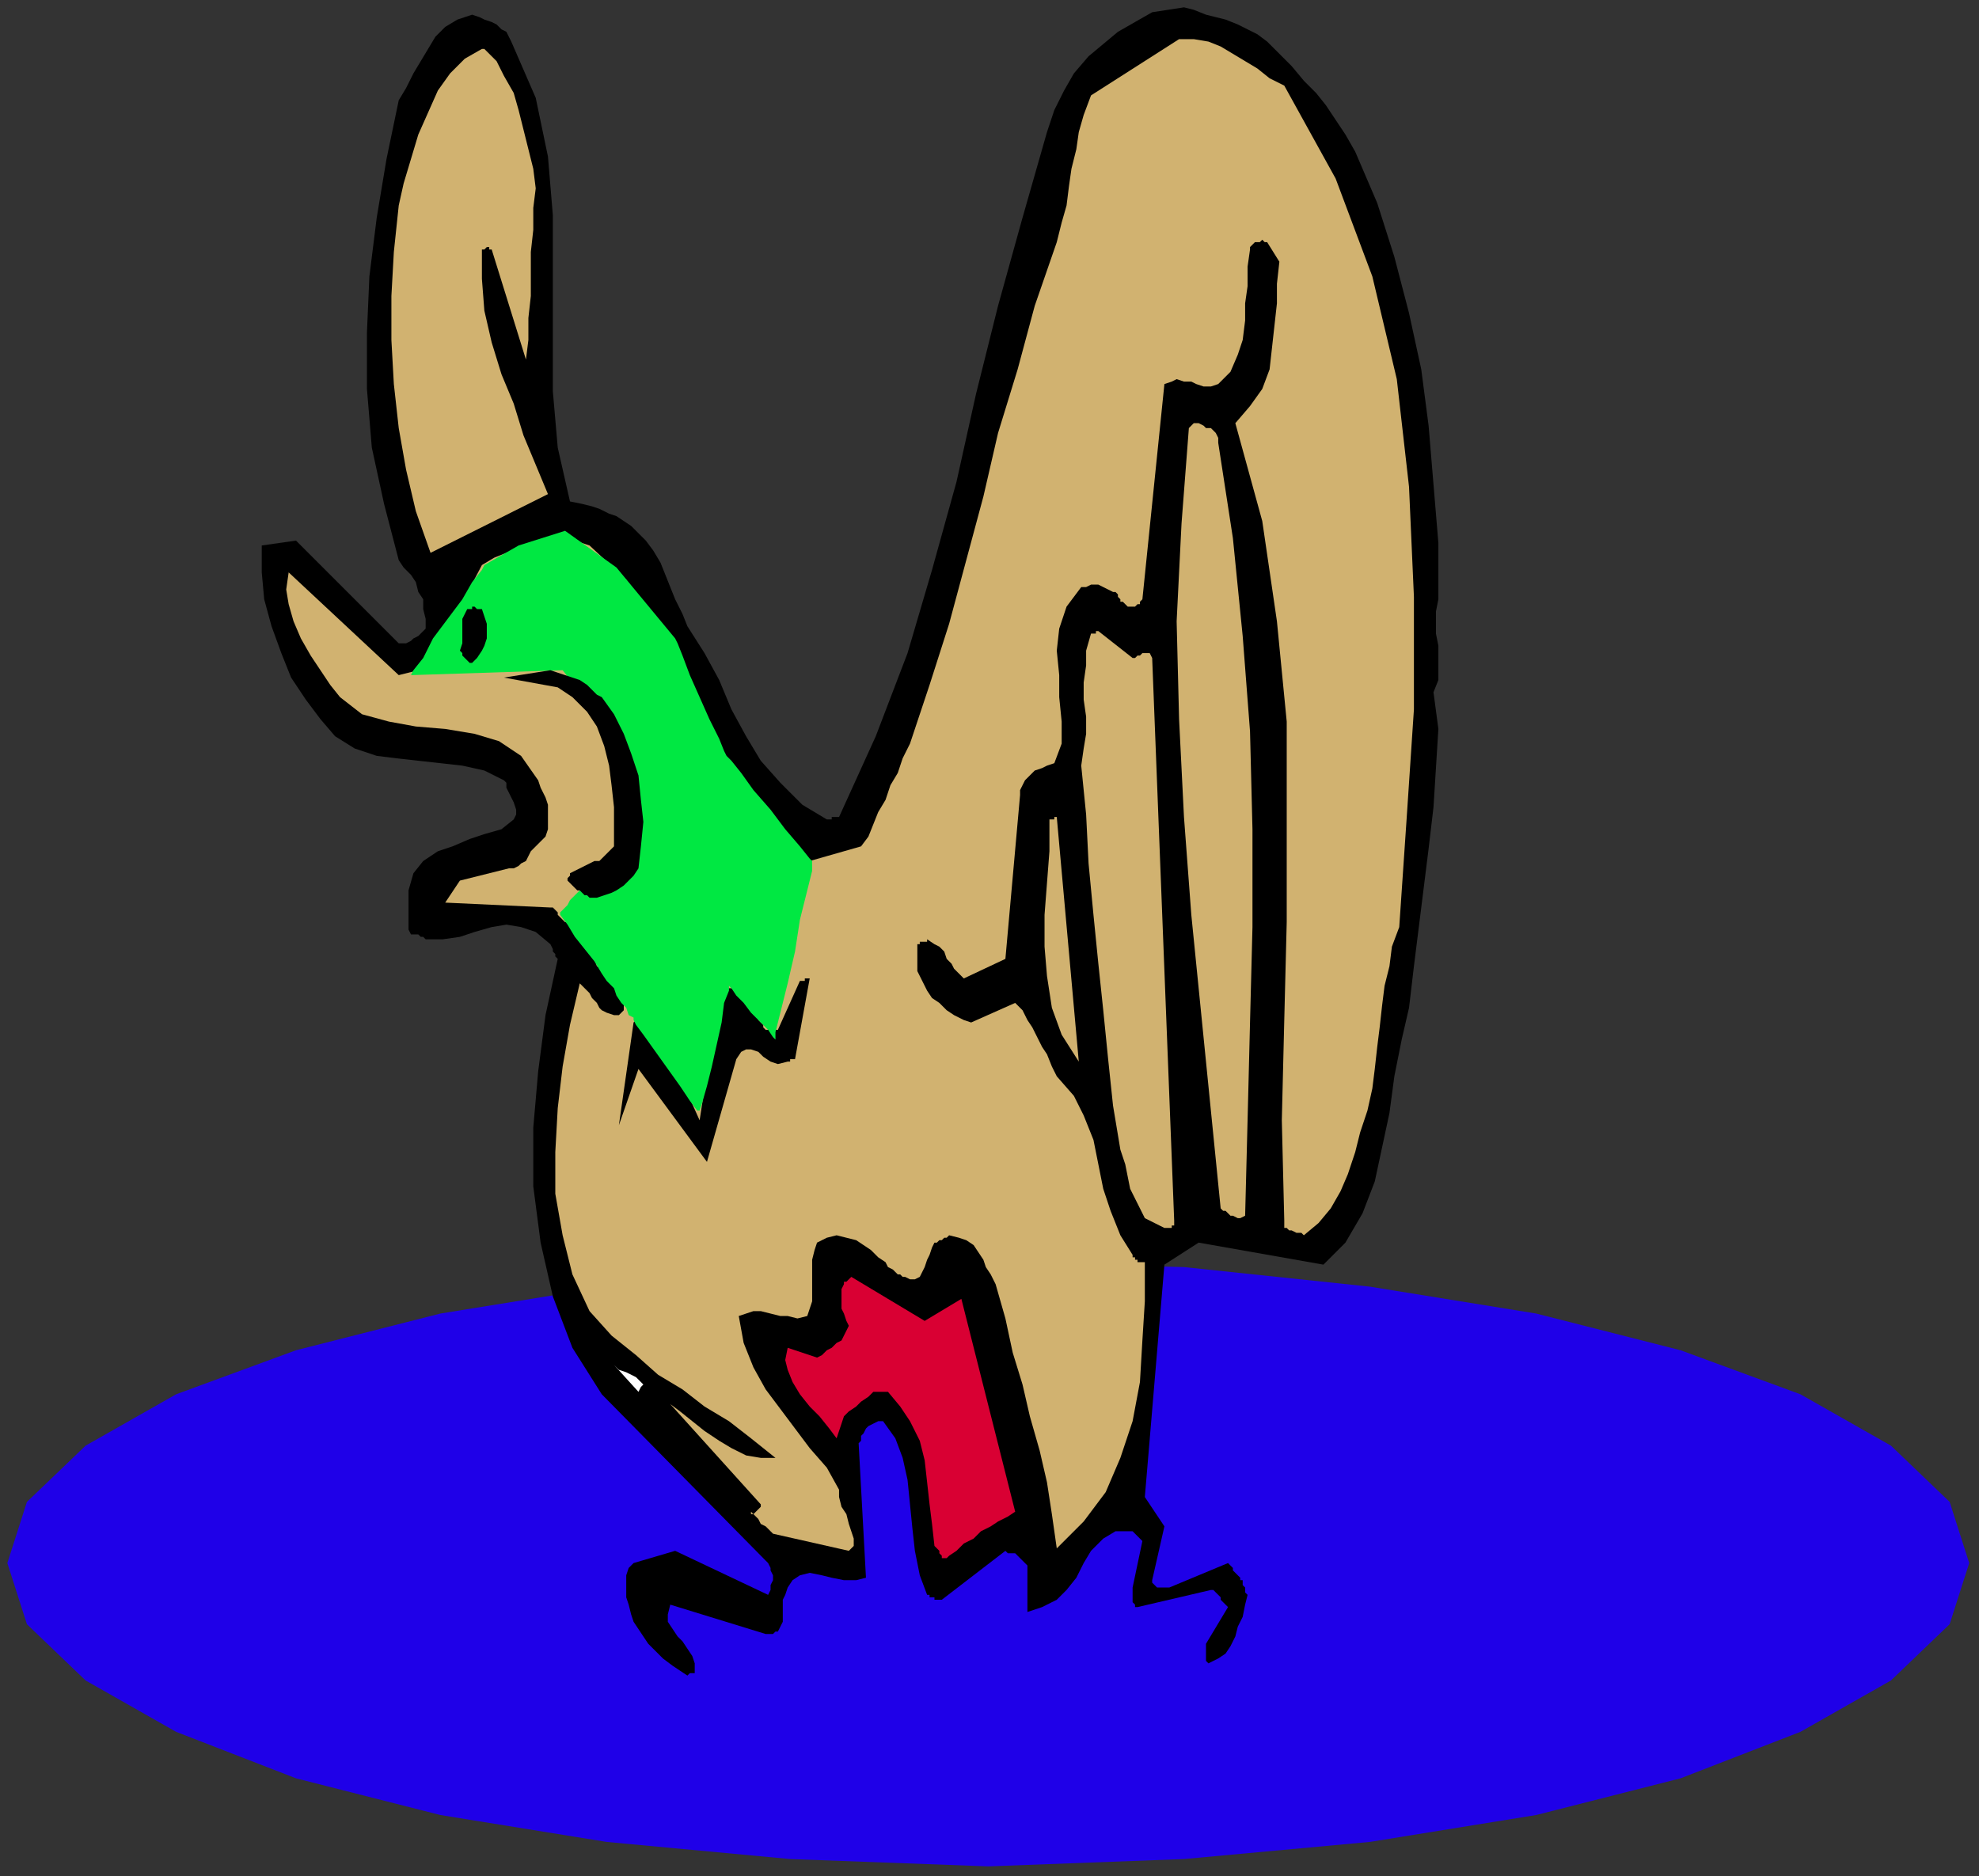
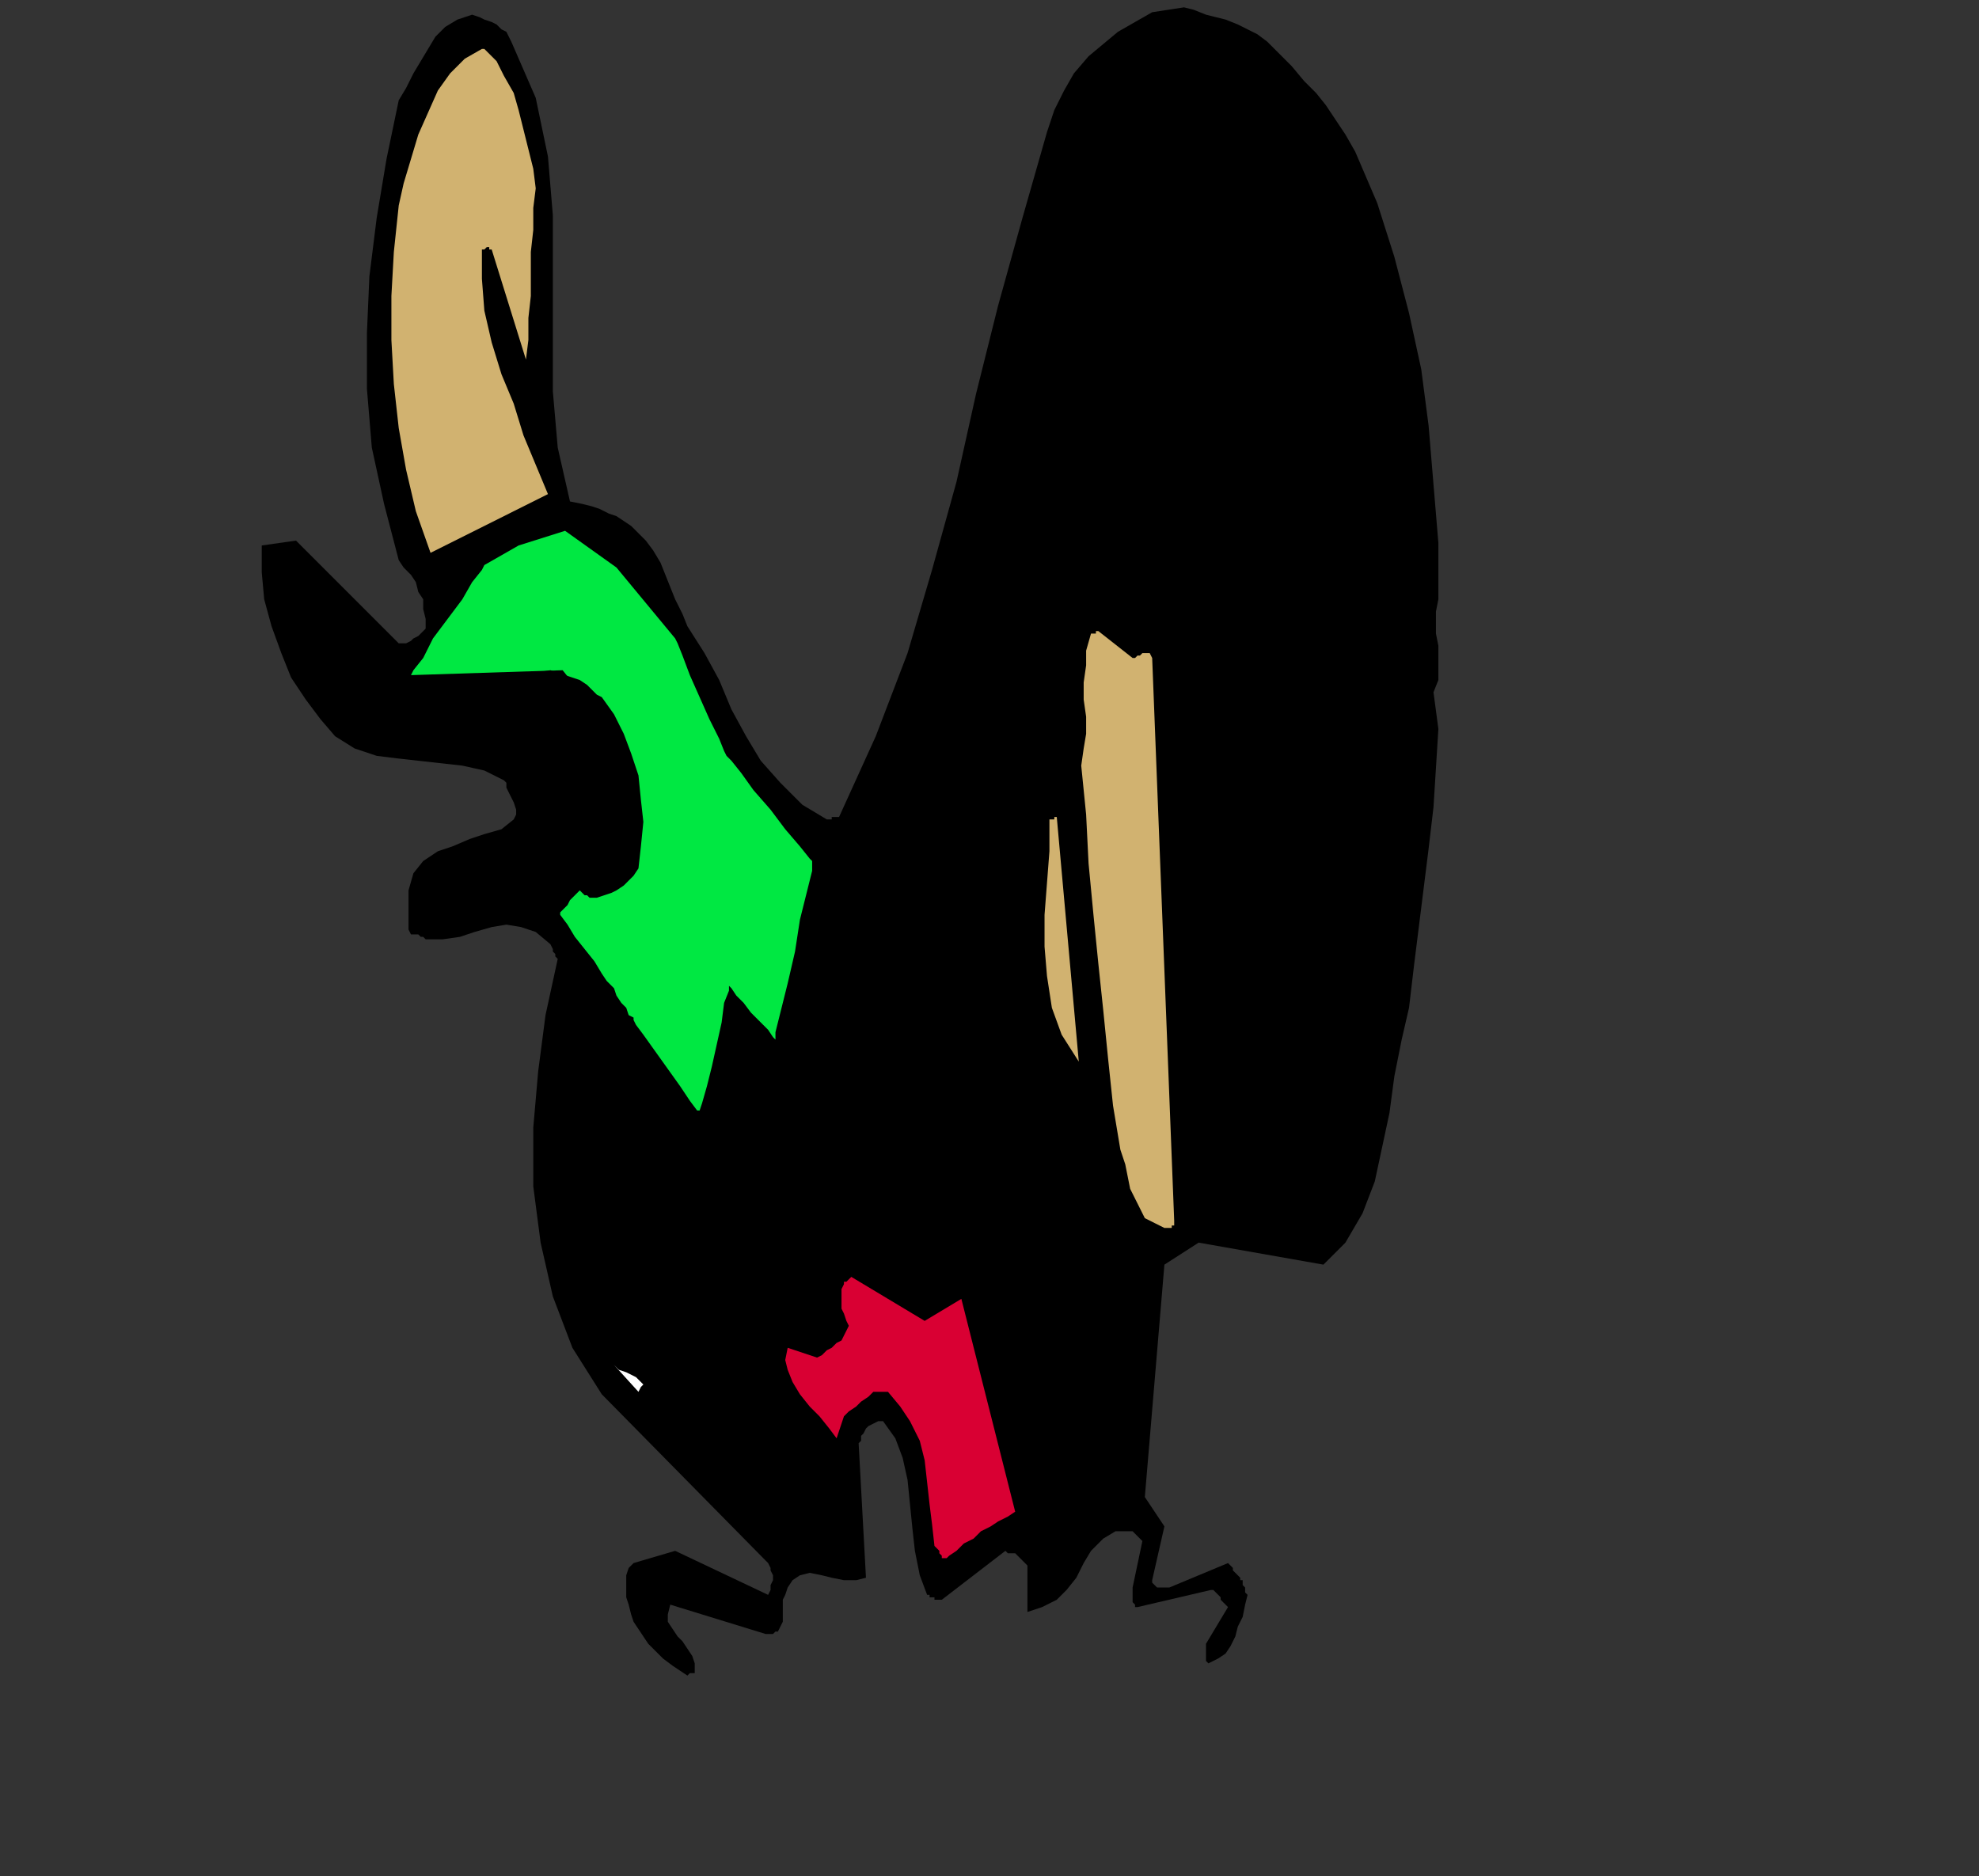
<svg xmlns="http://www.w3.org/2000/svg" xmlns:ns1="http://sodipodi.sourceforge.net/DTD/sodipodi-0.dtd" xmlns:ns2="http://www.inkscape.org/namespaces/inkscape" version="1.0" width="214.048mm" height="202.935mm" id="svg33" ns1:docname="CBIRD021.WMF">
  <rect width="100%" height="100%" fill="#333333" stroke="none" />
  <ns1:namedview pagecolor="#ffffff" bordercolor="#666666" borderopacity="1" objecttolerance="10" gridtolerance="10" guidetolerance="10" ns2:pageopacity="0" ns2:pageshadow="2" ns2:window-width="640" ns2:window-height="480" id="namedview35" />
  <defs id="defs3">
    <pattern id="WMFhbasepattern" patternUnits="userSpaceOnUse" width="6" height="6" x="0" y="0" />
  </defs>
  <path style="fill:none;stroke:none;" d="  M 0,0   L 808,0   L 808,766   L 0,766   z " id="path5" />
-   <path style="fill:#1f00e8;fill-rule:evenodd;fill-opacity:1;stroke:none;" d="  M 404,516   L 484,518   L 560,526   L 628,537   L 687,552   L 736,570   L 773,591   L 797,614   L 805,639   L 797,664   L 773,687   L 736,708   L 687,727   L 628,742   L 560,753   L 484,760   L 404,763   L 323,760   L 248,753   L 180,742   L 121,727   L 72,708   L 35,687   L 11,664   L 3,639   L 11,614   L 35,591   L 72,570   L 121,552   L 180,537   L 248,526   L 323,518   L 404,516  z " id="path7" />
  <path style="fill:#000000;fill-rule:evenodd;fill-opacity:1;stroke:none;" d="  M 484,3   L 471,5   L 464,9   L 457,13   L 451,18   L 445,23   L 439,30   L 435,37   L 431,45   L 428,54   L 418,89   L 408,125   L 399,161   L 391,197   L 381,233   L 371,267   L 358,301   L 343,334   L 343,334   L 342,334   L 342,334   L 341,334   L 340,334   L 340,335   L 339,335   L 338,335   L 328,329   L 319,320   L 311,311   L 305,301   L 299,290   L 294,278   L 288,267   L 281,256   L 279,251   L 276,245   L 274,240   L 272,235   L 270,230   L 267,225   L 264,221   L 261,218   L 258,215   L 255,213   L 252,211   L 249,210   L 245,208   L 242,207   L 238,206   L 233,205   L 228,183   L 226,160   L 226,136   L 226,112   L 226,88   L 224,64   L 219,40   L 209,17   L 208,15   L 207,13   L 205,12   L 203,10   L 201,9   L 198,8   L 196,7   L 193,6   L 187,8   L 182,11   L 178,15   L 175,20   L 172,25   L 169,30   L 166,36   L 163,41   L 158,65   L 154,89   L 151,113   L 150,136   L 150,159   L 152,183   L 157,206   L 163,229   L 165,232   L 168,235   L 170,238   L 171,242   L 173,245   L 173,249   L 174,253   L 174,257   L 173,258   L 172,259   L 171,260   L 169,261   L 168,262   L 166,263   L 165,263   L 163,263   L 121,221   L 107,223   L 107,234   L 108,245   L 111,256   L 115,267   L 119,277   L 125,286   L 131,294   L 137,301   L 145,306   L 154,309   L 162,310   L 171,311   L 180,312   L 189,313   L 198,315   L 206,319   L 207,320   L 207,322   L 208,324   L 209,326   L 210,328   L 211,331   L 211,333   L 210,335   L 205,339   L 198,341   L 192,343   L 185,346   L 179,348   L 173,352   L 169,357   L 167,364   L 167,366   L 167,369   L 167,371   L 167,373   L 167,376   L 167,378   L 167,380   L 168,382   L 169,382   L 170,382   L 170,382   L 171,382   L 172,383   L 173,383   L 174,384   L 175,384   L 181,384   L 188,383   L 194,381   L 201,379   L 207,378   L 213,379   L 219,381   L 225,386   L 226,388   L 226,389   L 227,390   L 227,391   L 227,391   L 228,392   L 228,392   L 228,392   L 223,415   L 220,438   L 218,461   L 218,485   L 221,508   L 226,530   L 234,551   L 246,570   L 313,638   L 314,639   L 315,641   L 315,642   L 316,644   L 316,646   L 315,648   L 315,650   L 314,652   L 276,634   L 259,639   L 257,641   L 256,644   L 256,647   L 256,650   L 256,653   L 257,656   L 258,660   L 259,663   L 261,666   L 263,669   L 265,672   L 268,675   L 271,678   L 275,681   L 278,683   L 281,685   L 282,684   L 283,684   L 283,684   L 284,684   L 284,683   L 284,682   L 284,681   L 284,680   L 283,677   L 281,674   L 279,671   L 277,669   L 275,666   L 273,663   L 273,660   L 274,656   L 313,668   L 313,668   L 313,668   L 314,668   L 315,668   L 316,668   L 317,667   L 317,667   L 318,667   L 319,665   L 320,663   L 320,661   L 320,659   L 320,657   L 320,654   L 321,652   L 322,649   L 324,646   L 327,644   L 331,643   L 336,644   L 340,645   L 345,646   L 350,646   L 354,645   L 351,590   L 352,589   L 352,587   L 353,586   L 354,584   L 355,583   L 357,582   L 359,581   L 361,581   L 366,588   L 369,596   L 371,605   L 372,615   L 373,625   L 374,634   L 376,644   L 379,652   L 380,652   L 380,653   L 381,653   L 382,653   L 382,654   L 383,654   L 384,654   L 385,654   L 411,634   L 412,635   L 414,635   L 415,635   L 416,636   L 417,637   L 418,638   L 419,639   L 420,640   L 420,659   L 426,657   L 432,654   L 436,650   L 440,645   L 443,639   L 446,634   L 451,629   L 456,626   L 457,626   L 457,626   L 458,626   L 459,626   L 460,626   L 461,626   L 462,626   L 463,626   L 463,626   L 463,626   L 463,626   L 464,627   L 465,628   L 465,628   L 466,629   L 467,630   L 463,649   L 463,650   L 463,652   L 463,653   L 463,654   L 463,655   L 464,656   L 464,657   L 465,657   L 495,650   L 496,650   L 497,651   L 498,652   L 499,653   L 499,654   L 500,655   L 501,656   L 502,657   L 493,672   L 493,673   L 493,673   L 493,674   L 493,675   L 493,676   L 493,677   L 493,679   L 494,680   L 498,678   L 501,676   L 503,673   L 505,669   L 506,665   L 508,661   L 509,656   L 510,652   L 509,651   L 509,650   L 509,649   L 508,648   L 508,647   L 508,647   L 508,646   L 508,646   L 507,646   L 507,645   L 506,644   L 505,643   L 504,642   L 504,641   L 503,640   L 502,639   L 478,649   L 478,649   L 477,649   L 476,649   L 475,649   L 473,649   L 472,648   L 471,647   L 471,646   L 476,624   L 468,612   L 476,517   L 490,508   L 541,517   L 550,508   L 557,496   L 562,483   L 565,469   L 568,455   L 570,440   L 573,425   L 576,412   L 578,395   L 580,379   L 582,363   L 584,347   L 586,330   L 587,314   L 588,298   L 586,283   L 588,278   L 588,273   L 588,268   L 588,264   L 587,259   L 587,255   L 587,250   L 588,245   L 588,222   L 586,198   L 584,174   L 581,151   L 576,128   L 570,105   L 563,83   L 554,62   L 550,55   L 546,49   L 542,43   L 538,38   L 533,33   L 528,27   L 523,22   L 518,17   L 514,14   L 510,12   L 506,10   L 501,8   L 497,7   L 493,6   L 488,4   L 484,3  z " id="path9" />
-   <path style="fill:#d1b270;fill-rule:evenodd;fill-opacity:1;stroke:none;" d="  M 482,16   L 446,39   L 443,47   L 441,54   L 440,61   L 438,69   L 437,76   L 436,84   L 434,91   L 432,99   L 423,125   L 416,151   L 408,177   L 402,203   L 395,229   L 388,255   L 380,280   L 372,304   L 369,310   L 367,316   L 364,321   L 362,327   L 359,332   L 357,337   L 355,342   L 352,346   L 331,352   L 316,338   L 305,323   L 295,306   L 286,288   L 278,270   L 268,253   L 256,237   L 241,223   L 235,221   L 229,220   L 223,221   L 217,222   L 212,224   L 207,226   L 202,228   L 197,231   L 175,273   L 163,276   L 118,234   L 117,241   L 118,247   L 120,254   L 123,261   L 127,268   L 131,274   L 135,280   L 139,285   L 148,292   L 159,295   L 170,297   L 182,298   L 194,300   L 204,303   L 213,309   L 220,319   L 221,322   L 223,326   L 224,329   L 224,333   L 224,336   L 224,339   L 223,342   L 221,344   L 219,346   L 217,348   L 216,350   L 215,352   L 213,353   L 212,354   L 210,355   L 208,355   L 188,360   L 182,369   L 225,371   L 226,371   L 226,371   L 227,372   L 228,373   L 228,374   L 229,375   L 230,376   L 231,377   L 232,377   L 233,378   L 234,378   L 235,379   L 236,379   L 237,380   L 238,381   L 238,382   L 239,382   L 240,382   L 241,383   L 241,384   L 241,386   L 241,387   L 241,388   L 241,389   L 243,392   L 244,395   L 247,397   L 249,400   L 252,402   L 254,405   L 255,408   L 255,412   L 255,413   L 255,413   L 254,414   L 254,414   L 253,415   L 253,415   L 252,415   L 251,415   L 248,414   L 246,413   L 245,412   L 244,410   L 242,408   L 241,406   L 239,404   L 237,402   L 233,419   L 230,436   L 228,453   L 227,471   L 227,488   L 230,505   L 234,521   L 241,536   L 250,546   L 260,554   L 269,562   L 279,568   L 288,575   L 298,581   L 307,588   L 317,596   L 311,596   L 305,595   L 299,592   L 294,589   L 288,585   L 283,581   L 278,577   L 274,574   L 311,615   L 311,615   L 311,616   L 310,617   L 309,618   L 308,619   L 307,619   L 307,618   L 307,617   L 307,618   L 308,619   L 309,620   L 310,621   L 311,623   L 313,624   L 314,625   L 316,627   L 347,634   L 349,632   L 349,629   L 348,626   L 347,623   L 346,619   L 344,616   L 343,612   L 343,609   L 338,600   L 331,592   L 325,584   L 319,576   L 313,568   L 308,559   L 304,549   L 302,538   L 305,537   L 308,536   L 311,536   L 315,537   L 319,538   L 322,538   L 326,539   L 330,538   L 331,535   L 332,532   L 332,527   L 332,523   L 332,519   L 332,515   L 333,511   L 334,508   L 338,506   L 342,505   L 346,506   L 350,507   L 353,509   L 356,511   L 359,514   L 362,516   L 363,518   L 365,519   L 366,520   L 367,521   L 368,521   L 369,522   L 370,522   L 372,523   L 374,523   L 376,522   L 377,520   L 378,518   L 379,515   L 380,513   L 381,510   L 382,508   L 383,508   L 384,507   L 384,507   L 385,507   L 386,506   L 386,506   L 387,506   L 388,505   L 392,506   L 395,507   L 398,509   L 400,512   L 402,515   L 403,518   L 405,521   L 407,525   L 411,539   L 414,553   L 418,566   L 421,579   L 425,593   L 428,606   L 430,619   L 432,633   L 443,622   L 452,610   L 458,596   L 463,581   L 466,565   L 467,548   L 468,532   L 468,516   L 467,516   L 466,516   L 465,516   L 465,515   L 464,515   L 464,514   L 463,514   L 463,513   L 458,505   L 454,495   L 451,486   L 449,476   L 447,466   L 443,456   L 439,448   L 432,440   L 430,436   L 428,431   L 426,428   L 424,424   L 422,420   L 420,417   L 418,413   L 415,410   L 397,418   L 394,417   L 390,415   L 387,413   L 384,410   L 381,408   L 379,405   L 377,401   L 375,397   L 375,396   L 375,394   L 375,393   L 375,391   L 375,390   L 375,389   L 375,388   L 375,386   L 375,386   L 375,386   L 376,386   L 376,385   L 377,385   L 378,385   L 379,385   L 379,384   L 382,386   L 384,387   L 386,389   L 387,392   L 389,394   L 390,396   L 392,398   L 394,400   L 411,392   L 417,325   L 417,323   L 418,321   L 419,319   L 421,317   L 423,315   L 426,314   L 428,313   L 431,312   L 434,304   L 434,295   L 433,285   L 433,276   L 432,266   L 433,257   L 436,248   L 442,240   L 444,240   L 446,239   L 447,239   L 449,239   L 451,240   L 453,241   L 455,242   L 456,242   L 457,243   L 457,244   L 458,245   L 458,246   L 459,246   L 460,247   L 461,248   L 463,248   L 463,248   L 464,248   L 464,248   L 465,247   L 465,247   L 466,247   L 466,246   L 467,245   L 476,157   L 479,156   L 481,155   L 484,156   L 487,156   L 489,157   L 492,158   L 495,158   L 498,157   L 503,152   L 506,145   L 508,139   L 509,131   L 509,124   L 510,117   L 510,109   L 511,102   L 511,101   L 512,100   L 513,99   L 514,99   L 515,99   L 516,98   L 517,99   L 518,99   L 523,107   L 522,116   L 522,124   L 521,133   L 520,142   L 519,151   L 516,159   L 511,166   L 505,173   L 516,213   L 522,254   L 526,295   L 526,336   L 526,377   L 525,417   L 524,458   L 525,499   L 525,501   L 525,502   L 526,502   L 527,503   L 528,503   L 530,504   L 532,504   L 533,505   L 539,500   L 544,494   L 548,487   L 551,480   L 554,471   L 556,463   L 559,454   L 561,445   L 562,437   L 563,428   L 564,420   L 565,411   L 566,403   L 568,395   L 569,387   L 572,379   L 575,335   L 578,290   L 578,244   L 576,199   L 571,155   L 561,113   L 546,73   L 525,35   L 519,32   L 514,28   L 509,25   L 504,22   L 499,19   L 494,17   L 488,16   L 482,16  z " id="path11" />
  <path style="fill:#d1b270;fill-rule:evenodd;fill-opacity:1;stroke:none;" d="  M 197,20   L 190,24   L 184,30   L 179,37   L 175,46   L 171,55   L 168,65   L 165,75   L 163,84   L 161,103   L 160,121   L 160,139   L 161,157   L 163,175   L 166,192   L 170,209   L 176,226   L 224,202   L 219,190   L 214,178   L 210,165   L 205,153   L 201,140   L 198,127   L 197,114   L 197,102   L 198,102   L 198,102   L 198,102   L 199,101   L 199,101   L 200,101   L 200,102   L 201,102   L 215,147   L 216,139   L 216,130   L 217,121   L 217,112   L 217,103   L 218,94   L 218,85   L 219,77   L 218,69   L 216,61   L 214,53   L 212,45   L 210,38   L 206,31   L 203,25   L 198,20   L 198,20   L 198,20   L 197,20   L 197,20  z " id="path13" />
-   <path style="fill:#d1b270;fill-rule:evenodd;fill-opacity:1;stroke:none;" d="  M 486,175   L 483,214   L 481,254   L 482,294   L 484,334   L 487,374   L 491,414   L 495,454   L 499,494   L 500,495   L 501,495   L 502,496   L 503,497   L 504,497   L 506,498   L 507,498   L 509,497   L 510,458   L 511,418   L 512,379   L 512,339   L 511,299   L 508,260   L 504,220   L 498,181   L 498,179   L 497,177   L 496,176   L 495,175   L 493,175   L 492,174   L 490,173   L 488,173   L 488,173   L 488,173   L 488,173   L 487,174   L 487,174   L 487,174   L 486,175   L 486,175  z " id="path15" />
  <path style="fill:#d1b270;fill-rule:evenodd;fill-opacity:1;stroke:none;" d="  M 446,259   L 444,266   L 444,272   L 443,279   L 443,286   L 444,293   L 444,300   L 443,306   L 442,313   L 444,333   L 445,353   L 447,374   L 449,394   L 451,413   L 453,433   L 455,452   L 458,470   L 460,476   L 461,481   L 462,486   L 464,490   L 466,494   L 468,498   L 472,500   L 476,502   L 477,502   L 477,502   L 478,502   L 479,502   L 479,501   L 480,501   L 480,500   L 480,499   L 471,269   L 470,267   L 469,267   L 468,267   L 467,267   L 466,268   L 465,268   L 464,269   L 463,269   L 449,258   L 449,258   L 449,258   L 448,258   L 448,259   L 447,259   L 447,259   L 446,259   L 446,259  z " id="path17" />
  <path style="fill:#d1b270;fill-rule:evenodd;fill-opacity:1;stroke:none;" d="  M 429,335   L 429,348   L 428,361   L 427,374   L 427,387   L 428,399   L 430,412   L 434,423   L 441,434   L 432,334   L 432,334   L 432,334   L 431,334   L 431,335   L 430,335   L 430,335   L 430,335   L 429,335  z " id="path19" />
  <path style="fill:#000000;fill-rule:evenodd;fill-opacity:1;stroke:none;" d="  M 330,400   L 329,400   L 329,400   L 329,401   L 328,401   L 327,401   L 327,401   L 327,401   L 327,401   L 318,421   L 317,421   L 317,421   L 316,421   L 315,422   L 315,421   L 314,421   L 313,421   L 313,421   L 312,420   L 312,419   L 311,418   L 310,417   L 310,416   L 309,415   L 308,414   L 308,412   L 307,411   L 306,410   L 305,409   L 304,408   L 303,407   L 302,406   L 301,405   L 299,404   L 298,404   L 297,404   L 296,404   L 296,404   L 295,405   L 295,405   L 294,405   L 294,406   L 286,458   L 268,418   L 267,417   L 267,417   L 266,416   L 265,416   L 265,416   L 263,415   L 262,415   L 261,415   L 260,415   L 260,416   L 260,416   L 260,416   L 260,416   L 260,416   L 260,417   L 259,418   L 253,460   L 261,437   L 289,475   L 301,433   L 303,430   L 305,429   L 307,429   L 310,430   L 312,432   L 315,434   L 318,435   L 322,434   L 322,434   L 323,434   L 323,434   L 323,434   L 323,434   L 323,433   L 324,433   L 325,433   L 331,400   L 331,400   L 331,400   L 331,400   L 330,400   L 330,400   L 330,400   L 330,400   L 330,400  z " id="path21" />
  <path style="fill:#d90033;fill-rule:evenodd;fill-opacity:1;stroke:none;" d="  M 347,523   L 347,523   L 347,523   L 347,523   L 346,524   L 346,524   L 345,524   L 345,525   L 345,525   L 344,527   L 344,529   L 344,531   L 344,533   L 344,535   L 345,537   L 346,540   L 347,542   L 346,544   L 345,546   L 344,548   L 342,549   L 340,551   L 338,552   L 336,554   L 334,555   L 322,551   L 321,556   L 322,560   L 324,565   L 327,570   L 331,575   L 335,579   L 339,584   L 342,588   L 343,585   L 344,582   L 345,579   L 347,577   L 350,575   L 352,573   L 355,571   L 357,569   L 358,569   L 359,569   L 359,569   L 360,569   L 361,569   L 362,569   L 362,569   L 363,569   L 368,575   L 372,581   L 376,589   L 378,597   L 379,606   L 380,615   L 381,623   L 382,632   L 383,633   L 384,634   L 384,635   L 385,636   L 385,637   L 386,637   L 387,637   L 388,636   L 391,634   L 394,631   L 398,629   L 401,626   L 405,624   L 408,622   L 412,620   L 415,618   L 393,531   L 378,540   L 348,522   L 348,522   L 348,522   L 348,522   L 348,522   L 347,523   L 347,523  z " id="path23" />
  <path style="fill:#ffffff;fill-rule:evenodd;fill-opacity:1;stroke:none;" d="  M 251,558   L 261,569   L 262,567   L 263,566   L 262,565   L 260,563   L 258,562   L 256,561   L 253,560   L 251,558  z " id="path25" />
  <path style="fill:#00e842;fill-rule:evenodd;fill-opacity:1;stroke:none;" d="  M 168,276   L 230,274   L 254,304   L 254,306   L 255,311   L 255,317   L 256,325   L 256,332   L 257,338   L 257,343   L 257,344   L 256,345   L 254,348   L 251,351   L 248,354   L 244,357   L 241,360   L 239,362   L 238,362   L 238,363   L 237,364   L 235,366   L 233,368   L 232,370   L 230,372   L 229,373   L 229,373   L 229,374   L 232,378   L 235,383   L 239,388   L 243,393   L 246,398   L 248,401   L 249,402   L 250,403   L 251,404   L 252,407   L 254,410   L 256,412   L 257,415   L 259,416   L 259,417   L 260,419   L 263,423   L 268,430   L 273,437   L 278,444   L 282,450   L 285,454   L 286,454   L 287,451   L 289,444   L 291,436   L 293,427   L 295,418   L 296,410   L 298,405   L 298,403   L 299,404   L 301,407   L 304,410   L 307,414   L 311,418   L 314,421   L 316,424   L 317,425   L 317,422   L 319,414   L 322,402   L 325,389   L 327,376   L 330,364   L 332,356   L 332,352   L 331,351   L 327,346   L 321,339   L 315,331   L 308,323   L 303,316   L 299,311   L 297,309   L 296,307   L 294,302   L 290,294   L 286,285   L 282,276   L 279,268   L 277,263   L 276,261   L 252,232   L 231,217   L 212,223   L 198,231   L 197,233   L 193,238   L 189,245   L 183,253   L 177,261   L 173,269   L 169,274   L 168,276  z " id="path27" />
-   <path style="fill:#000000;fill-rule:evenodd;fill-opacity:1;stroke:none;" d="  M 193,248   L 193,248   L 193,248   L 193,249   L 192,249   L 192,249   L 192,249   L 191,249   L 191,249   L 190,251   L 189,253   L 189,254   L 189,256   L 189,259   L 189,261   L 189,263   L 188,266   L 189,267   L 189,268   L 190,269   L 190,269   L 191,270   L 191,270   L 192,271   L 193,271   L 195,269   L 197,266   L 198,264   L 199,261   L 199,258   L 199,255   L 198,252   L 197,249   L 197,249   L 197,249   L 196,249   L 195,249   L 195,249   L 194,248   L 193,248   L 193,248  z " id="path29" />
  <path style="fill:#000000;fill-rule:evenodd;fill-opacity:1;stroke:none;" d="  M 225,274   L 206,277   L 228,281   L 234,285   L 240,291   L 244,297   L 247,305   L 249,313   L 250,321   L 251,330   L 251,339   L 251,341   L 251,343   L 251,344   L 251,346   L 250,347   L 249,348   L 248,349   L 247,350   L 246,351   L 245,352   L 243,352   L 241,353   L 239,354   L 237,355   L 235,356   L 233,357   L 233,358   L 233,358   L 232,359   L 232,359   L 232,359   L 232,359   L 232,360   L 233,361   L 234,362   L 235,363   L 236,364   L 237,364   L 238,365   L 239,366   L 240,366   L 241,367   L 244,367   L 247,366   L 250,365   L 252,364   L 255,362   L 257,360   L 259,358   L 261,355   L 262,346   L 263,336   L 262,327   L 261,317   L 258,308   L 255,300   L 251,292   L 246,285   L 244,284   L 242,282   L 240,280   L 237,278   L 234,277   L 231,276   L 228,275   L 225,274  z " id="path31" />
</svg>